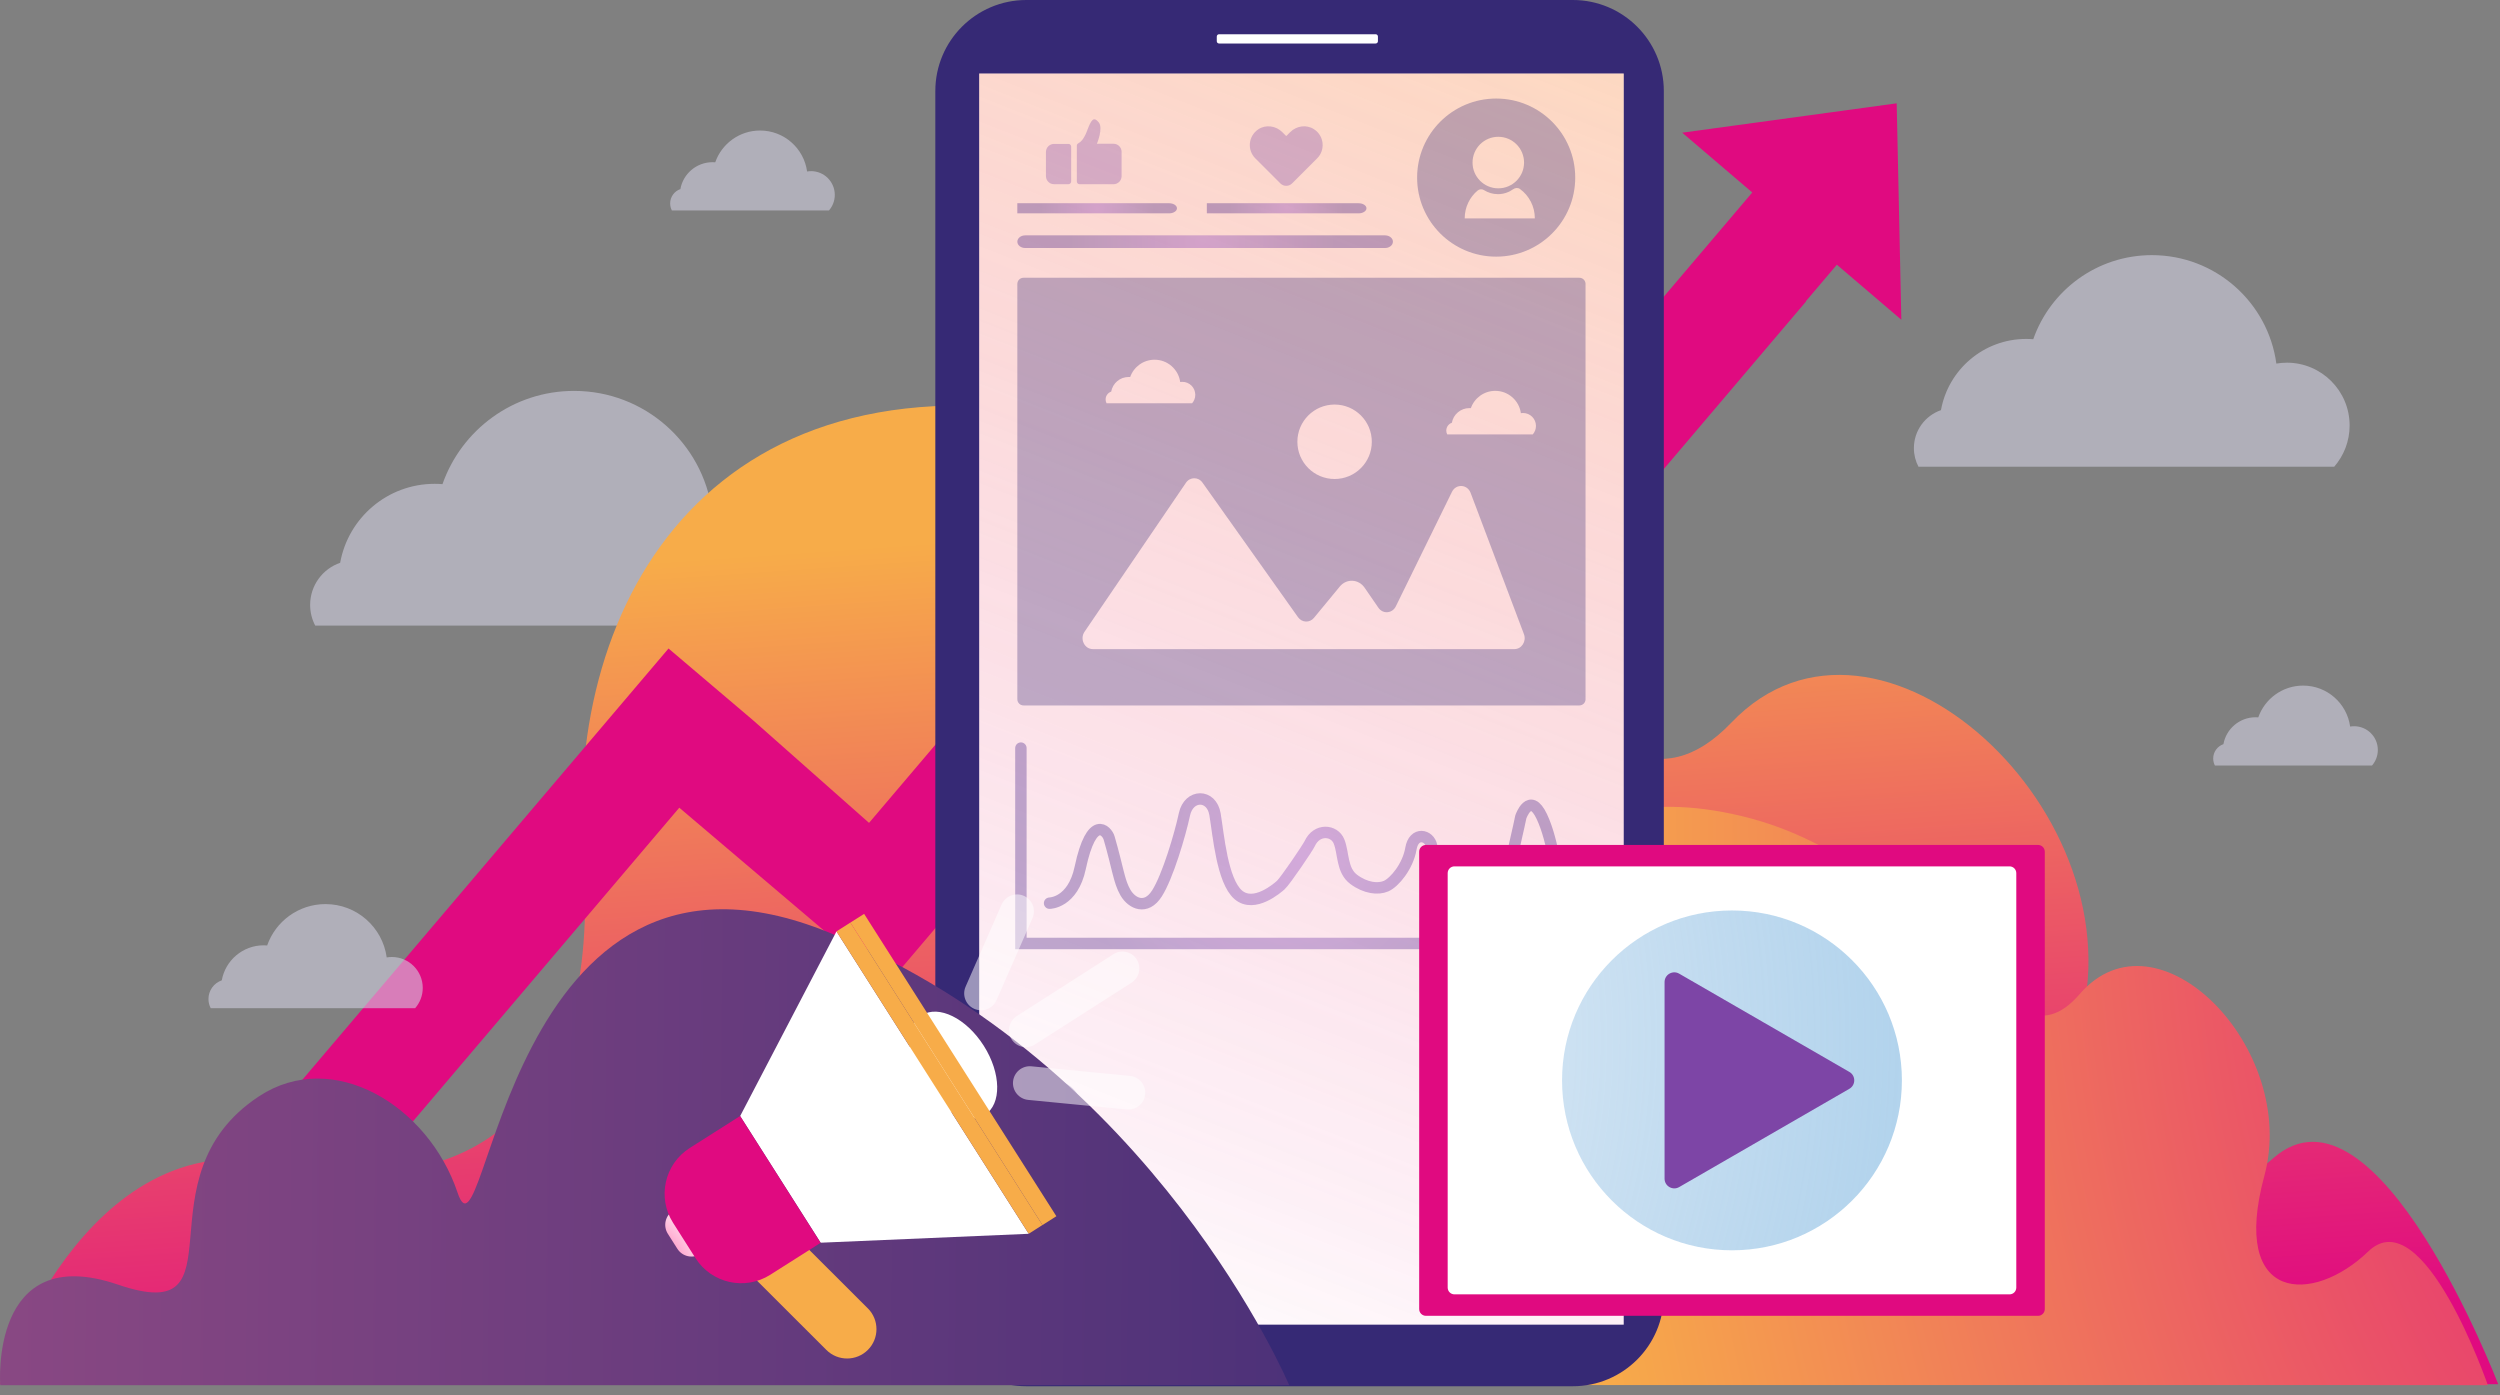
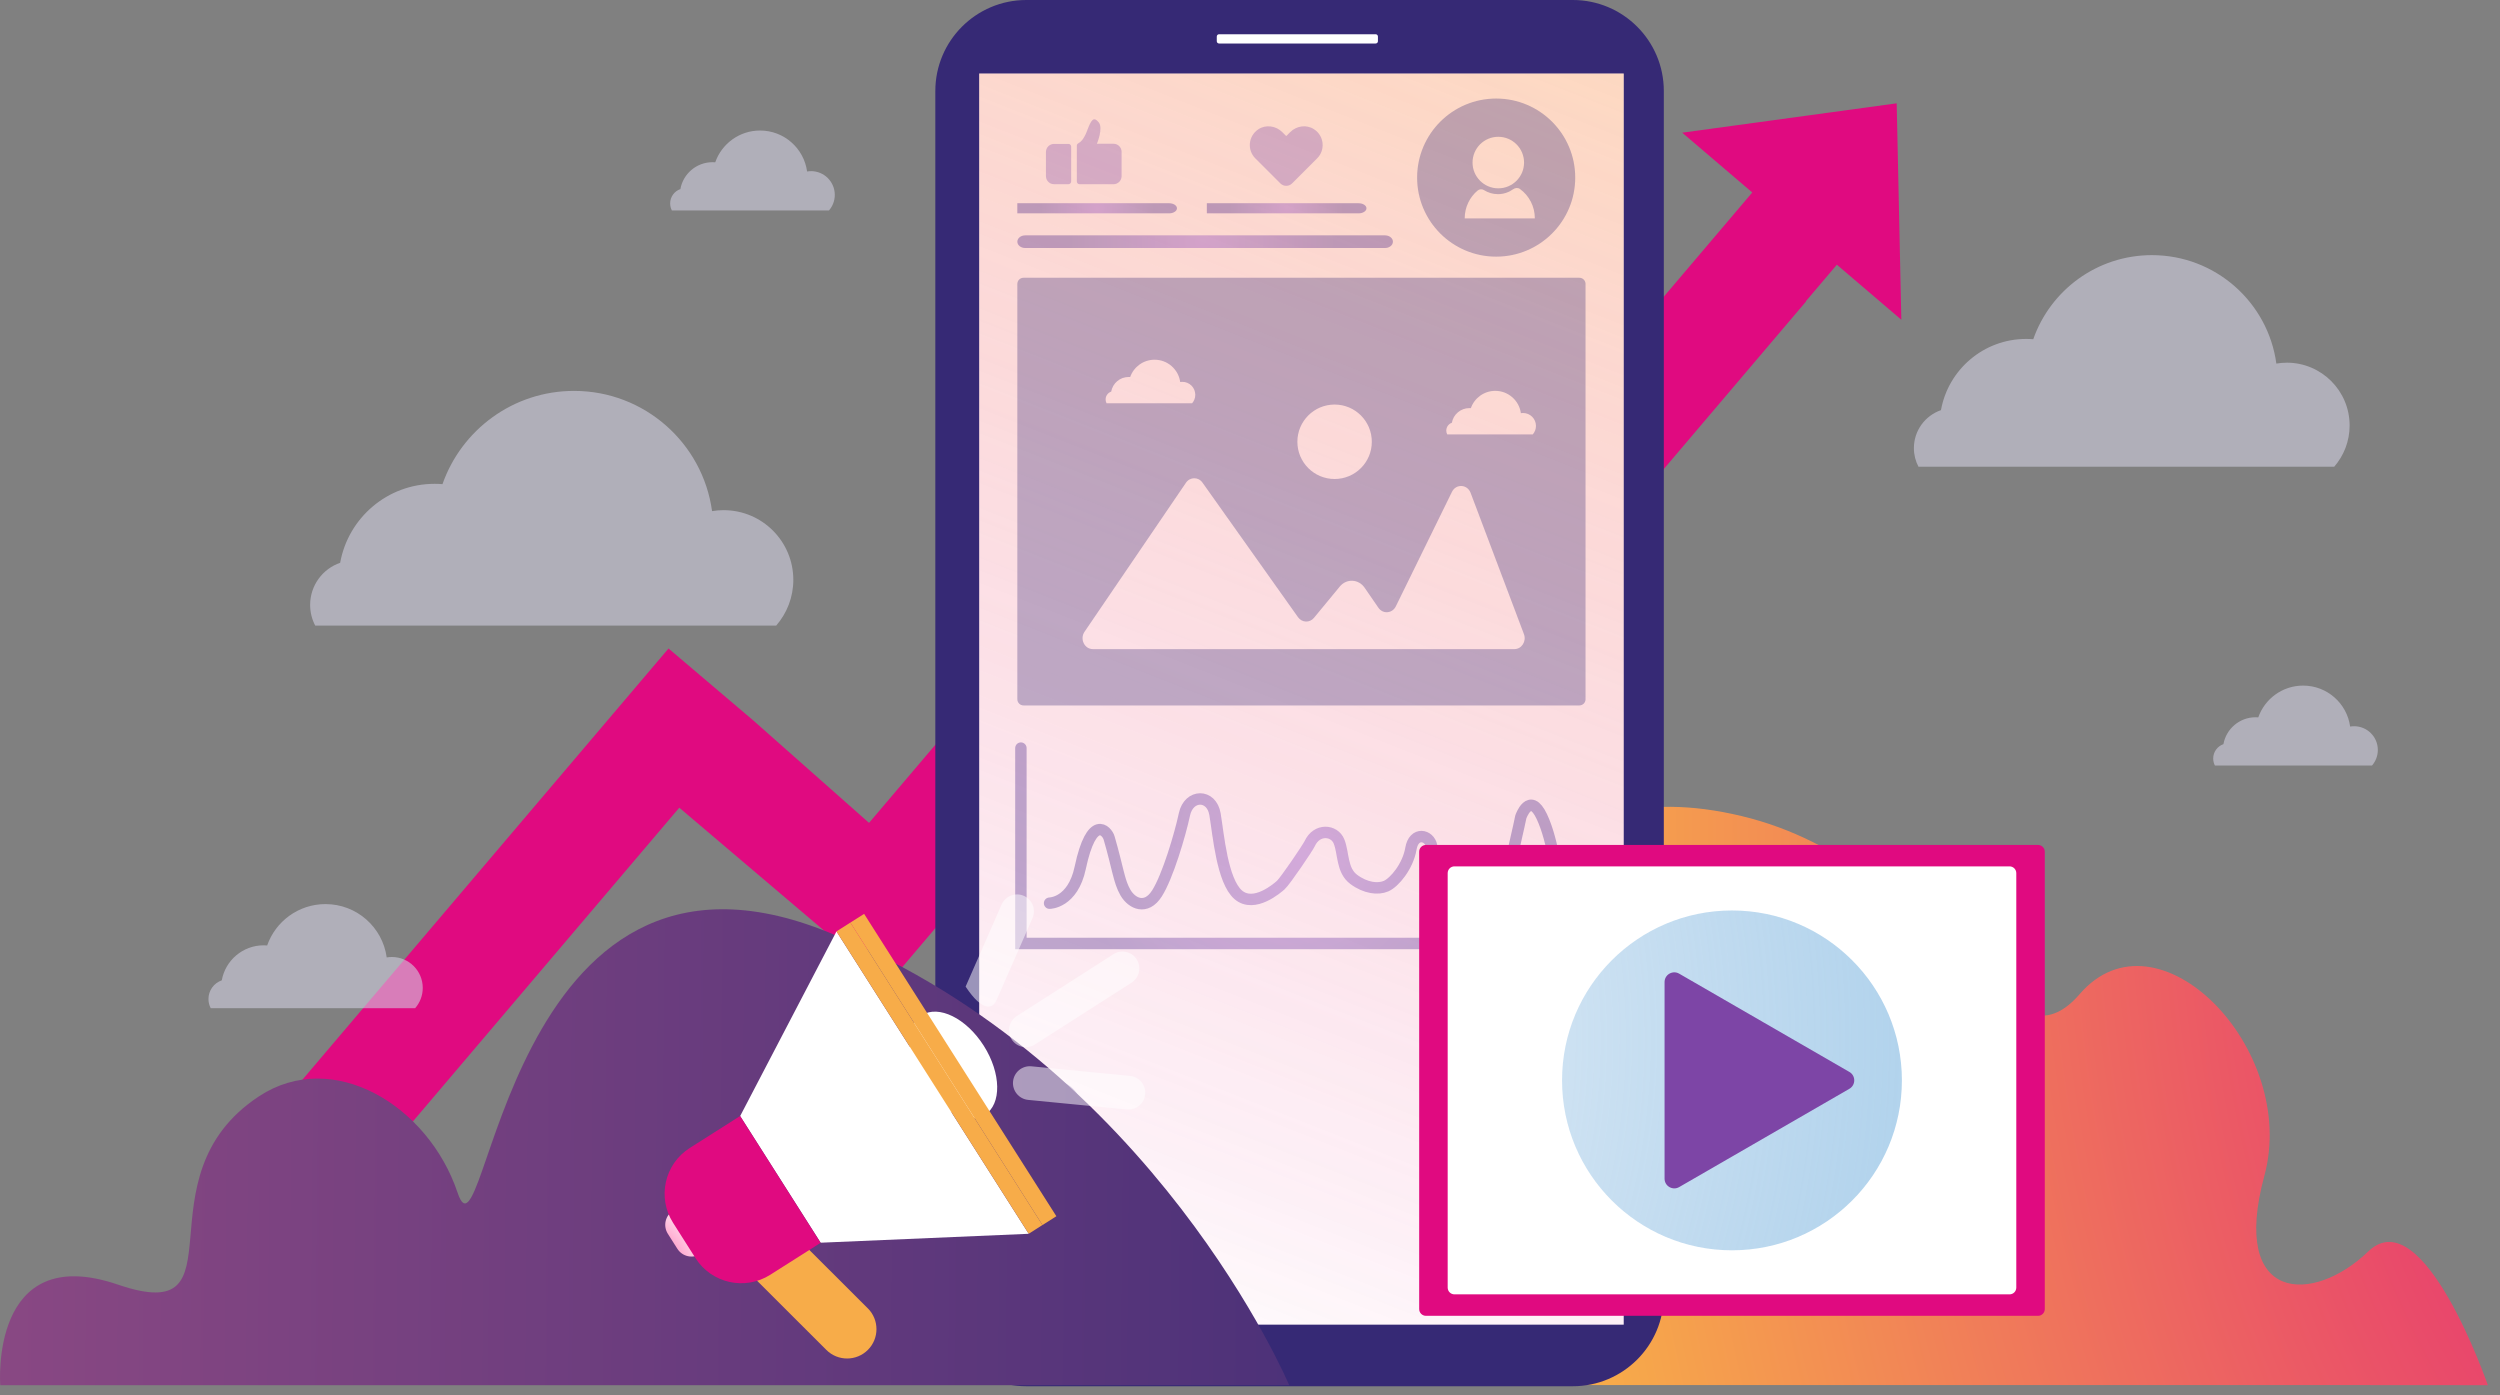
<svg xmlns="http://www.w3.org/2000/svg" width="267" height="149" viewBox="0 0 267 149" fill="none">
  <rect x="0" y="0" width="267" height="149" fill="#808080" stroke="none" />
  <path opacity="0.58" d="M77.287 54.484C76.866 54.484 76.452 54.52 76.049 54.59C75.057 47.334 68.837 41.748 61.308 41.748C54.813 41.748 49.29 45.905 47.257 51.707C47.257 51.707 47.257 51.707 47.256 51.707C46.982 51.683 46.702 51.672 46.423 51.672C41.379 51.672 37.188 55.311 36.329 60.106C34.461 60.748 33.122 62.52 33.122 64.605C33.122 65.403 33.318 66.153 33.664 66.811H50.452H82.9C84.036 65.503 84.727 63.797 84.727 61.928C84.727 57.819 81.397 54.486 77.287 54.486V54.484Z" fill="#D3D0E2" />
-   <path d="M228.924 147.809H0.018C0.018 147.809 8.859 119.774 29.697 124.255C50.535 128.737 64.272 118.493 62.298 91.331C60.324 64.168 76.131 36.088 117.165 44.991C158.2 53.896 169.338 93.462 184.922 77.164C200.507 60.865 228.909 86.969 221.977 110.003C215.046 133.037 231.765 133.275 242.816 123.667C253.867 114.061 266.812 147.834 266.812 147.834L228.924 147.807V147.809Z" fill="url(#paint0_linear_529_16194)" />
  <path d="M245.531 147.923H123.664C123.664 147.923 128.371 131.354 139.465 134.003C150.559 136.652 157.872 130.598 156.821 114.546C155.769 98.494 164.185 81.899 186.032 87.162C207.878 92.424 213.808 115.806 222.105 106.175C230.403 96.544 245.523 111.97 241.833 125.581C238.143 139.194 247.044 139.333 252.927 133.657C258.81 127.98 265.702 147.938 265.702 147.938L245.531 147.923Z" fill="url(#paint1_radial_529_16194)" />
  <path d="M192.869 32.168L196.177 28.271L203.063 34.149L202.815 22.592L202.566 11.034L191.112 12.602L179.659 14.17L187.142 20.557L175.974 33.711L175.999 33.733L152.893 60.948L131.276 42.594L128.482 45.886L128.475 45.88L92.813 87.884L80.455 76.948L71.399 69.259L28.36 119.95L37.416 127.639L72.548 86.262L94.788 105.144L102.477 96.088L101.869 95.572L132.637 59.333L154.868 78.209L162.557 69.153L161.949 68.636L192.892 32.191L192.869 32.168Z" fill="#E00A80" />
  <path d="M109.615 148.051H167.974C173.343 148.051 177.696 143.699 177.696 138.33L177.696 9.721C177.696 4.352 173.343 -1.52588e-05 167.974 -1.52588e-05H109.615C104.246 -1.52588e-05 99.893 4.352 99.893 9.721L99.893 138.33C99.893 143.699 104.246 148.051 109.615 148.051Z" fill="#362975" />
  <path d="M146.922 4.646L130.193 4.646C130.059 4.646 129.952 4.537 129.952 4.404V3.9C129.952 3.765 130.06 3.658 130.193 3.658L146.922 3.658C147.056 3.658 147.163 3.767 147.163 3.9V4.404C147.163 4.539 147.055 4.646 146.922 4.646Z" fill="white" />
  <path d="M104.579 141.472H173.411L173.411 7.855H104.579L104.579 141.472Z" fill="white" />
  <g opacity="0.74">
    <path d="M104.576 141.474H173.408L173.408 7.857H104.576L104.576 141.474Z" fill="url(#paint2_linear_529_16194)" />
  </g>
  <path opacity="0.58" d="M244.232 38.736C243.852 38.736 243.478 38.767 243.115 38.83C242.221 32.287 236.612 27.248 229.822 27.248C223.964 27.248 218.985 30.997 217.151 36.229C217.151 36.229 217.151 36.229 217.149 36.229C216.903 36.208 216.65 36.198 216.398 36.198C211.849 36.198 208.07 39.479 207.295 43.804C205.612 44.383 204.403 45.981 204.403 47.861C204.403 48.58 204.58 49.256 204.893 49.849H220.032H249.293C250.317 48.669 250.94 47.132 250.94 45.445C250.94 41.739 247.937 38.733 244.23 38.733L244.232 38.736Z" fill="#D3D0E2" />
  <path opacity="0.31" d="M109.032 79.898V100.762H166.102" stroke="url(#paint3_radial_529_16194)" stroke-width="1.221" stroke-miterlimit="10" stroke-linecap="round" />
  <path opacity="0.58" d="M41.85 102.207C41.663 102.207 41.48 102.223 41.3 102.253C40.861 99.035 38.102 96.557 34.763 96.557C31.883 96.557 29.433 98.401 28.532 100.975C28.41 100.964 28.286 100.959 28.163 100.959C25.926 100.959 24.067 102.573 23.686 104.699C22.858 104.984 22.263 105.771 22.263 106.695C22.263 107.049 22.35 107.381 22.503 107.673H29.95H44.34C44.845 107.093 45.15 106.337 45.15 105.508C45.15 103.686 43.672 102.207 41.85 102.207Z" fill="#D3D0E2" />
  <path opacity="0.58" d="M251.416 77.561C251.272 77.561 251.132 77.573 250.995 77.597C250.657 75.125 248.538 73.221 245.972 73.221C243.759 73.221 241.877 74.637 241.184 76.615C241.092 76.606 240.996 76.603 240.901 76.603C239.183 76.603 237.755 77.842 237.462 79.476C236.826 79.695 236.369 80.299 236.369 81.009C236.369 81.281 236.436 81.537 236.553 81.76H242.274H253.33C253.717 81.314 253.953 80.733 253.953 80.097C253.953 78.696 252.818 77.56 251.418 77.56L251.416 77.561Z" fill="#D3D0E2" />
  <path opacity="0.58" d="M86.62 18.279C86.476 18.279 86.335 18.292 86.198 18.315C85.86 15.843 83.741 13.939 81.175 13.939C78.962 13.939 77.08 15.356 76.388 17.333C76.295 17.324 76.2 17.321 76.105 17.321C74.386 17.321 72.958 18.56 72.665 20.194C72.029 20.413 71.572 21.018 71.572 21.727C71.572 22 71.639 22.255 71.757 22.478H77.477H88.534C88.921 22.032 89.156 21.451 89.156 20.815C89.156 19.414 88.022 18.278 86.621 18.278L86.62 18.279Z" fill="#D3D0E2" />
-   <path opacity="0.31" d="M169.071 94.368H157.171C156.773 94.368 156.45 94.691 156.45 95.09V106.989C156.45 107.387 156.773 107.71 157.171 107.71H169.071C169.469 107.71 169.792 107.387 169.792 106.989V95.09C169.792 94.691 169.469 94.368 169.071 94.368Z" fill="url(#paint4_radial_529_16194)" />
  <path opacity="0.31" d="M168.674 29.664H109.315C108.948 29.664 108.651 29.96 108.651 30.327V74.678C108.651 75.044 108.948 75.341 109.315 75.341H168.674C169.041 75.341 169.337 75.044 169.337 74.678V30.327C169.337 29.96 169.041 29.664 168.674 29.664ZM142.535 43.206C144.731 43.206 146.51 44.986 146.51 47.182C146.51 49.378 144.731 51.157 142.535 51.157C140.339 51.157 138.56 49.378 138.56 47.182C138.56 44.986 140.339 43.206 142.535 43.206ZM118.675 41.825C118.835 40.935 119.611 40.26 120.548 40.26C120.599 40.26 120.652 40.262 120.703 40.266C121.08 39.188 122.105 38.418 123.311 38.418C124.708 38.418 125.862 39.455 126.046 40.8C126.121 40.787 126.198 40.781 126.276 40.781C127.038 40.781 127.657 41.4 127.657 42.162C127.657 42.509 127.529 42.825 127.318 43.069H121.295H118.18C118.115 42.946 118.08 42.807 118.08 42.659C118.08 42.272 118.329 41.944 118.675 41.824V41.825ZM161.739 69.325H116.717C115.82 69.325 115.301 68.244 115.828 67.472L126.658 51.56C127.09 50.924 127.978 50.914 128.424 51.542L138.63 65.919C139.049 66.51 139.873 66.542 140.332 65.986L143.093 62.639C143.809 61.771 145.095 61.831 145.736 62.762L147.215 64.909C147.696 65.606 148.698 65.526 149.074 64.759L155.068 52.532C155.501 51.648 156.71 51.712 157.061 52.637L162.756 67.723C163.045 68.49 162.514 69.326 161.737 69.326L161.739 69.325ZM163.701 46.395H157.679H154.563C154.499 46.273 154.463 46.134 154.463 45.986C154.463 45.599 154.712 45.27 155.058 45.151C155.218 44.261 155.995 43.585 156.932 43.585C156.983 43.585 157.035 43.587 157.087 43.591C157.464 42.514 158.489 41.743 159.694 41.743C161.091 41.743 162.245 42.78 162.43 44.126C162.504 44.113 162.581 44.107 162.659 44.107C163.421 44.107 164.041 44.725 164.041 45.488C164.041 45.835 163.912 46.151 163.701 46.394V46.395Z" fill="#362975" />
  <path opacity="0.31" d="M159.791 10.525C155.128 10.525 151.348 14.305 151.348 18.968C151.348 23.631 155.128 27.41 159.791 27.41C164.454 27.41 168.234 23.631 168.234 18.968C168.234 14.305 164.454 10.525 159.791 10.525ZM160.018 14.61C161.538 14.61 162.77 15.842 162.77 17.362C162.77 18.881 161.538 20.113 160.018 20.113C158.499 20.113 157.267 18.881 157.267 17.362C157.267 15.842 158.499 14.61 160.018 14.61ZM156.43 23.326C156.43 22.126 156.968 21.056 157.808 20.351C158.001 20.19 158.278 20.169 158.489 20.304C158.923 20.577 159.433 20.736 159.979 20.736C160.589 20.736 161.152 20.538 161.615 20.205C161.83 20.05 162.115 20.027 162.33 20.183C163.293 20.879 163.922 22.027 163.922 23.328H156.429L156.43 23.326Z" fill="#362975" />
  <path opacity="0.31" d="M112.44 115.396C110.732 115.396 109.347 116.781 109.347 118.49C109.347 118.831 109.404 119.16 109.508 119.468L109.249 120.12L108.863 121.093L109.899 120.942L110.456 120.86C110.993 121.311 111.684 121.582 112.44 121.582C114.149 121.582 115.534 120.197 115.534 118.49C115.534 116.782 114.149 115.396 112.44 115.396Z" fill="url(#paint5_radial_529_16194)" />
-   <path opacity="0.31" d="M112.44 122.871C110.732 122.871 109.347 124.256 109.347 125.964C109.347 126.306 109.404 126.635 109.508 126.942L109.249 127.595L108.863 128.568L109.899 128.416L110.456 128.335C110.993 128.785 111.684 129.056 112.44 129.056C114.149 129.056 115.534 127.672 115.534 125.964C115.534 124.257 114.149 122.871 112.44 122.871Z" fill="url(#paint6_radial_529_16194)" />
  <path opacity="0.31" d="M115.101 130.345C113.392 130.345 112.007 131.73 112.007 133.439C112.007 133.781 112.065 134.109 112.169 134.417L111.91 135.069L111.524 136.043L112.559 135.891L113.116 135.809C113.654 136.26 114.345 136.531 115.101 136.531C116.809 136.531 118.194 135.146 118.194 133.439C118.194 131.731 116.809 130.345 115.101 130.345Z" fill="url(#paint7_radial_529_16194)" />
  <g opacity="0.31">
    <path d="M115.006 15.56C115.006 15.451 115.067 15.351 115.165 15.302C115.371 15.201 115.745 14.903 116.071 14.038C116.551 12.763 116.79 12.417 117.329 13.046C117.867 13.675 117.148 15.353 117.148 15.353H118.925C119.401 15.353 119.787 15.739 119.787 16.215V18.812C119.787 19.288 119.401 19.674 118.925 19.674H115.294C115.135 19.674 115.006 19.545 115.006 19.386V15.56Z" fill="#7D45A6" />
    <path d="M114.401 15.66V19.384C114.401 19.543 114.273 19.672 114.114 19.672H112.568C112.092 19.672 111.706 19.286 111.706 18.809V16.232C111.706 15.756 112.092 15.37 112.568 15.37H114.114C114.273 15.37 114.401 15.498 114.401 15.657V15.66Z" fill="#7D45A6" />
  </g>
  <path opacity="0.31" d="M140.345 13.806C139.546 13.276 138.47 13.431 137.792 14.11L137.37 14.533L136.947 14.11C136.269 13.433 135.193 13.276 134.395 13.806C133.295 14.536 133.187 16.033 134.068 16.913L134.529 17.374L136.742 19.587C137.089 19.934 137.651 19.934 137.997 19.587L140.21 17.374L140.671 16.913C141.553 16.032 141.444 14.536 140.345 13.806Z" fill="#7D45A6" />
  <path opacity="0.31" d="M112.095 96.46C112.095 96.46 114.57 96.452 115.367 92.686C116.601 86.868 118.234 88.74 118.454 89.496C119.401 92.754 119.499 94.124 120.195 95.323C120.891 96.523 122.408 97.22 123.557 95.427C124.707 93.634 126.04 89.128 126.499 86.967C126.959 84.807 129.396 84.76 129.764 86.967C130.132 89.174 130.535 94.085 132.242 95.562C133.948 97.037 136.485 94.796 136.781 94.531C137.259 94.106 139.667 90.551 139.879 90.094C140.633 88.467 142.5 88.622 143.005 89.864C143.511 91.105 143.281 92.944 144.568 93.91C145.856 94.876 147.199 95.007 148.039 94.635C148.936 94.238 150.361 92.532 150.683 90.646C151.006 88.76 152.661 89.174 152.89 90.323C153.12 91.473 153.03 93.809 154.04 95.289C155.05 96.769 156.143 96.997 156.66 97.037C158.522 97.182 159.669 96.723 160.44 94.925C161.212 93.129 162.423 87.247 162.423 87.247C162.423 87.247 163.373 84.484 164.66 87.197C165.947 89.909 166.361 94.355 166.361 94.355" stroke="url(#paint8_radial_529_16194)" stroke-width="1.221" stroke-miterlimit="10" stroke-linecap="round" />
  <g opacity="0.31">
    <path d="M109.494 25.136H147.921C148.386 25.136 148.764 25.439 148.764 25.812C148.764 26.186 148.386 26.489 147.921 26.489H109.494C109.029 26.489 108.652 26.186 108.652 25.812C108.652 25.439 109.029 25.136 109.494 25.136Z" fill="url(#paint9_radial_529_16194)" />
  </g>
  <g opacity="0.31">
    <path d="M145.939 22.246C145.939 22.544 145.562 22.787 145.096 22.787H128.89V21.705H145.096C145.562 21.705 145.939 21.947 145.939 22.246Z" fill="url(#paint10_radial_529_16194)" />
    <path d="M125.699 22.246C125.699 22.544 125.322 22.787 124.856 22.787H108.65V21.705H124.856C125.322 21.705 125.699 21.947 125.699 22.246Z" fill="url(#paint11_radial_529_16194)" />
  </g>
  <path d="M217.661 90.24H152.29C151.892 90.24 151.568 90.563 151.568 90.962V139.808C151.568 140.207 151.892 140.53 152.29 140.53H217.661C218.06 140.53 218.383 140.207 218.383 139.808V90.962C218.383 90.563 218.06 90.24 217.661 90.24Z" fill="#E00A80" />
  <path d="M214.619 92.528H155.333C154.935 92.528 154.612 92.851 154.612 93.25V137.517C154.612 137.915 154.935 138.238 155.333 138.238H214.619C215.017 138.238 215.34 137.915 215.34 137.517V93.25C215.34 92.851 215.017 92.528 214.619 92.528Z" fill="white" />
  <path d="M184.975 133.533C194.997 133.533 203.122 125.408 203.122 115.385C203.122 105.363 194.997 97.238 184.975 97.238C174.952 97.238 166.827 105.363 166.827 115.385C166.827 125.408 174.952 133.533 184.975 133.533Z" fill="url(#paint12_radial_529_16194)" />
  <path d="M197.513 114.481C198.207 114.882 198.207 115.883 197.513 116.284L188.425 121.532L179.336 126.78C178.642 127.18 177.775 126.68 177.775 125.878V104.888C177.775 104.087 178.642 103.586 179.336 103.987L188.425 109.235L197.513 114.482V114.481Z" fill="#7D45A6" />
  <path d="M137.684 147.936C136.717 147.936 0.025 147.936 0.025 147.936C0.025 147.936 -1.148 132.504 12.593 137.196C26.334 141.889 14.456 125.768 27.666 117.082C35.556 111.894 45.744 118.058 48.872 127.383C51.999 136.709 53.839 85.438 88.552 99.598C123.264 113.757 137.685 147.936 137.685 147.936H137.684Z" fill="url(#paint13_linear_529_16194)" />
  <path d="M105.065 111.684C106.929 114.618 106.986 117.921 105.194 119.059C103.401 120.197 100.438 118.74 98.574 115.805C96.71 112.871 96.653 109.568 98.446 108.43C100.239 107.292 103.203 108.749 105.065 111.684Z" fill="white" />
  <path d="M79.047 119.197L87.645 132.721L109.869 131.769L89.335 99.477L79.047 119.197Z" fill="white" />
  <path d="M92.685 139.735L84.753 131.815L81.873 133.643L79.328 135.259L88.256 144.172C89.481 145.396 91.467 145.393 92.69 144.168C93.914 142.943 93.912 140.958 92.687 139.734L92.685 139.735Z" fill="#F7AC49" />
  <path d="M75.36 131.458C75.889 132.291 75.642 133.394 74.809 133.923C73.976 134.451 72.873 134.205 72.344 133.373L71.326 131.769C70.797 130.936 71.044 129.834 71.877 129.305C72.71 128.776 73.812 129.023 74.341 129.856L75.36 131.459V131.458Z" fill="url(#paint14_radial_529_16194)" />
  <path d="M73.664 122.606L79.044 119.19L83.343 125.961L87.642 132.731L82.262 136.147C79.564 137.86 75.989 137.062 74.276 134.364L73.079 132.478L71.882 130.592C70.169 127.895 70.968 124.319 73.666 122.606H73.664Z" fill="#E00A80" />
  <path d="M89.333 99.474L109.867 131.766L111.332 130.834L90.82 98.529L89.333 99.474Z" fill="#F7AC49" />
  <path d="M92.288 97.601L90.821 98.532L111.334 130.838L112.82 129.893L92.288 97.601Z" fill="#F7AC49" />
-   <path opacity="0.5" d="M106.43 106.818L110.273 98.05C110.672 97.139 110.257 96.075 109.345 95.676C108.434 95.276 107.37 95.691 106.971 96.603L103.128 105.37C102.728 106.282 103.143 107.345 104.055 107.745C104.967 108.145 106.03 107.729 106.43 106.818Z" fill="white" />
+   <path opacity="0.5" d="M106.43 106.818L110.273 98.05C110.672 97.139 110.257 96.075 109.345 95.676C108.434 95.276 107.37 95.691 106.971 96.603L103.128 105.37C104.967 108.145 106.03 107.729 106.43 106.818Z" fill="white" />
  <path opacity="0.5" d="M110.53 111.554L120.851 104.948C121.69 104.411 121.934 103.296 121.398 102.458C120.861 101.619 119.746 101.375 118.908 101.911L108.586 108.517C107.748 109.054 107.503 110.169 108.04 111.007C108.576 111.846 109.691 112.09 110.53 111.554Z" fill="white" />
  <path d="M109.813 117.47L120.337 118.494C121.328 118.591 122.209 117.866 122.306 116.875C122.402 115.884 121.677 115.002 120.686 114.906L110.162 113.882C109.171 113.785 108.29 114.51 108.193 115.501C108.097 116.492 108.822 117.373 109.813 117.47Z" fill="white" fill-opacity="0.5" />
  <defs>
    <linearGradient id="paint0_linear_529_16194" x1="127.264" y1="55.932" x2="133.642" y2="147.818" gradientUnits="userSpaceOnUse">
      <stop stop-color="#F7AC49" />
      <stop offset="1" stop-color="#E00A80" />
    </linearGradient>
    <radialGradient id="paint1_radial_529_16194" cx="0" cy="0" r="1" gradientUnits="userSpaceOnUse" gradientTransform="translate(303.485 95.862) rotate(177.025) scale(139.07 208.605)">
      <stop stop-color="#E00A80" />
      <stop offset="1" stop-color="#F7AC49" />
    </radialGradient>
    <linearGradient id="paint2_linear_529_16194" x1="151.765" y1="161.403" x2="217.794" y2="-6.141" gradientUnits="userSpaceOnUse">
      <stop stop-color="#E10080" stop-opacity="0" />
      <stop offset="1" stop-color="#FFAF48" stop-opacity="0.57" />
    </linearGradient>
    <radialGradient id="paint3_radial_529_16194" cx="0" cy="0" r="1" gradientUnits="userSpaceOnUse" gradientTransform="translate(137.568 90.28) scale(22.116 21.453)">
      <stop stop-color="#7929B6" />
      <stop offset="0.05" stop-color="#7628B4" />
      <stop offset="1" stop-color="#310B7A" />
    </radialGradient>
    <radialGradient id="paint4_radial_529_16194" cx="0" cy="0" r="1" gradientUnits="userSpaceOnUse" gradientTransform="translate(163.122 101.04) scale(6.671)">
      <stop stop-color="#7929B6" />
      <stop offset="0.05" stop-color="#7628B4" />
      <stop offset="1" stop-color="#310B7A" />
    </radialGradient>
    <radialGradient id="paint5_radial_529_16194" cx="0" cy="0" r="1" gradientUnits="userSpaceOnUse" gradientTransform="translate(112.197 118.49) scale(3.217 3.217)">
      <stop stop-color="#7929B6" />
      <stop offset="0.05" stop-color="#7628B4" />
      <stop offset="1" stop-color="#310B7A" />
    </radialGradient>
    <radialGradient id="paint6_radial_529_16194" cx="0" cy="0" r="1" gradientUnits="userSpaceOnUse" gradientTransform="translate(112.197 125.963) scale(3.217 3.217)">
      <stop stop-color="#7929B6" />
      <stop offset="0.05" stop-color="#7628B4" />
      <stop offset="1" stop-color="#310B7A" />
    </radialGradient>
    <radialGradient id="paint7_radial_529_16194" cx="0" cy="0" r="1" gradientUnits="userSpaceOnUse" gradientTransform="translate(114.859 133.439) scale(3.217 3.217)">
      <stop stop-color="#7929B6" />
      <stop offset="0.05" stop-color="#7628B4" />
      <stop offset="1" stop-color="#310B7A" />
    </radialGradient>
    <radialGradient id="paint8_radial_529_16194" cx="0" cy="0" r="1" gradientUnits="userSpaceOnUse" gradientTransform="translate(139.229 91.194) scale(20.145)">
      <stop stop-color="#7929B6" />
      <stop offset="0.05" stop-color="#7628B4" />
      <stop offset="1" stop-color="#310B7A" />
    </radialGradient>
    <radialGradient id="paint9_radial_529_16194" cx="0" cy="0" r="1" gradientUnits="userSpaceOnUse" gradientTransform="translate(128.441 25.812) scale(14.161 13.112)">
      <stop stop-color="#7929B6" />
      <stop offset="0.05" stop-color="#7628B4" />
      <stop offset="1" stop-color="#310B7A" />
    </radialGradient>
    <radialGradient id="paint10_radial_529_16194" cx="0" cy="0" r="1" gradientUnits="userSpaceOnUse" gradientTransform="translate(137.416 22.246) scale(6.039)">
      <stop stop-color="#7929B6" />
      <stop offset="0.05" stop-color="#7628B4" />
      <stop offset="1" stop-color="#310B7A" />
    </radialGradient>
    <radialGradient id="paint11_radial_529_16194" cx="0" cy="0" r="1" gradientUnits="userSpaceOnUse" gradientTransform="translate(117.174 22.246) scale(6.039)">
      <stop stop-color="#7929B6" />
      <stop offset="0.05" stop-color="#7628B4" />
      <stop offset="1" stop-color="#310B7A" />
    </radialGradient>
    <radialGradient id="paint12_radial_529_16194" cx="0" cy="0" r="1" gradientUnits="userSpaceOnUse" gradientTransform="translate(103.414 110.905) scale(171.266 171.266)">
      <stop stop-color="#70A6D6" stop-opacity="0" />
      <stop offset="1" stop-color="#83BEE6" />
    </radialGradient>
    <linearGradient id="paint13_linear_529_16194" x1="-7.93645e-08" y1="133.909" x2="190.452" y2="135.706" gradientUnits="userSpaceOnUse">
      <stop stop-color="#894883" />
      <stop offset="1" stop-color="#362975" />
    </linearGradient>
    <radialGradient id="paint14_radial_529_16194" cx="0" cy="0" r="1" gradientUnits="userSpaceOnUse" gradientTransform="translate(66.717 136.865) rotate(-30.067) scale(10.483 10.483)">
      <stop stop-color="#FF1A81" />
      <stop offset="1" stop-color="white" />
    </radialGradient>
  </defs>
</svg>